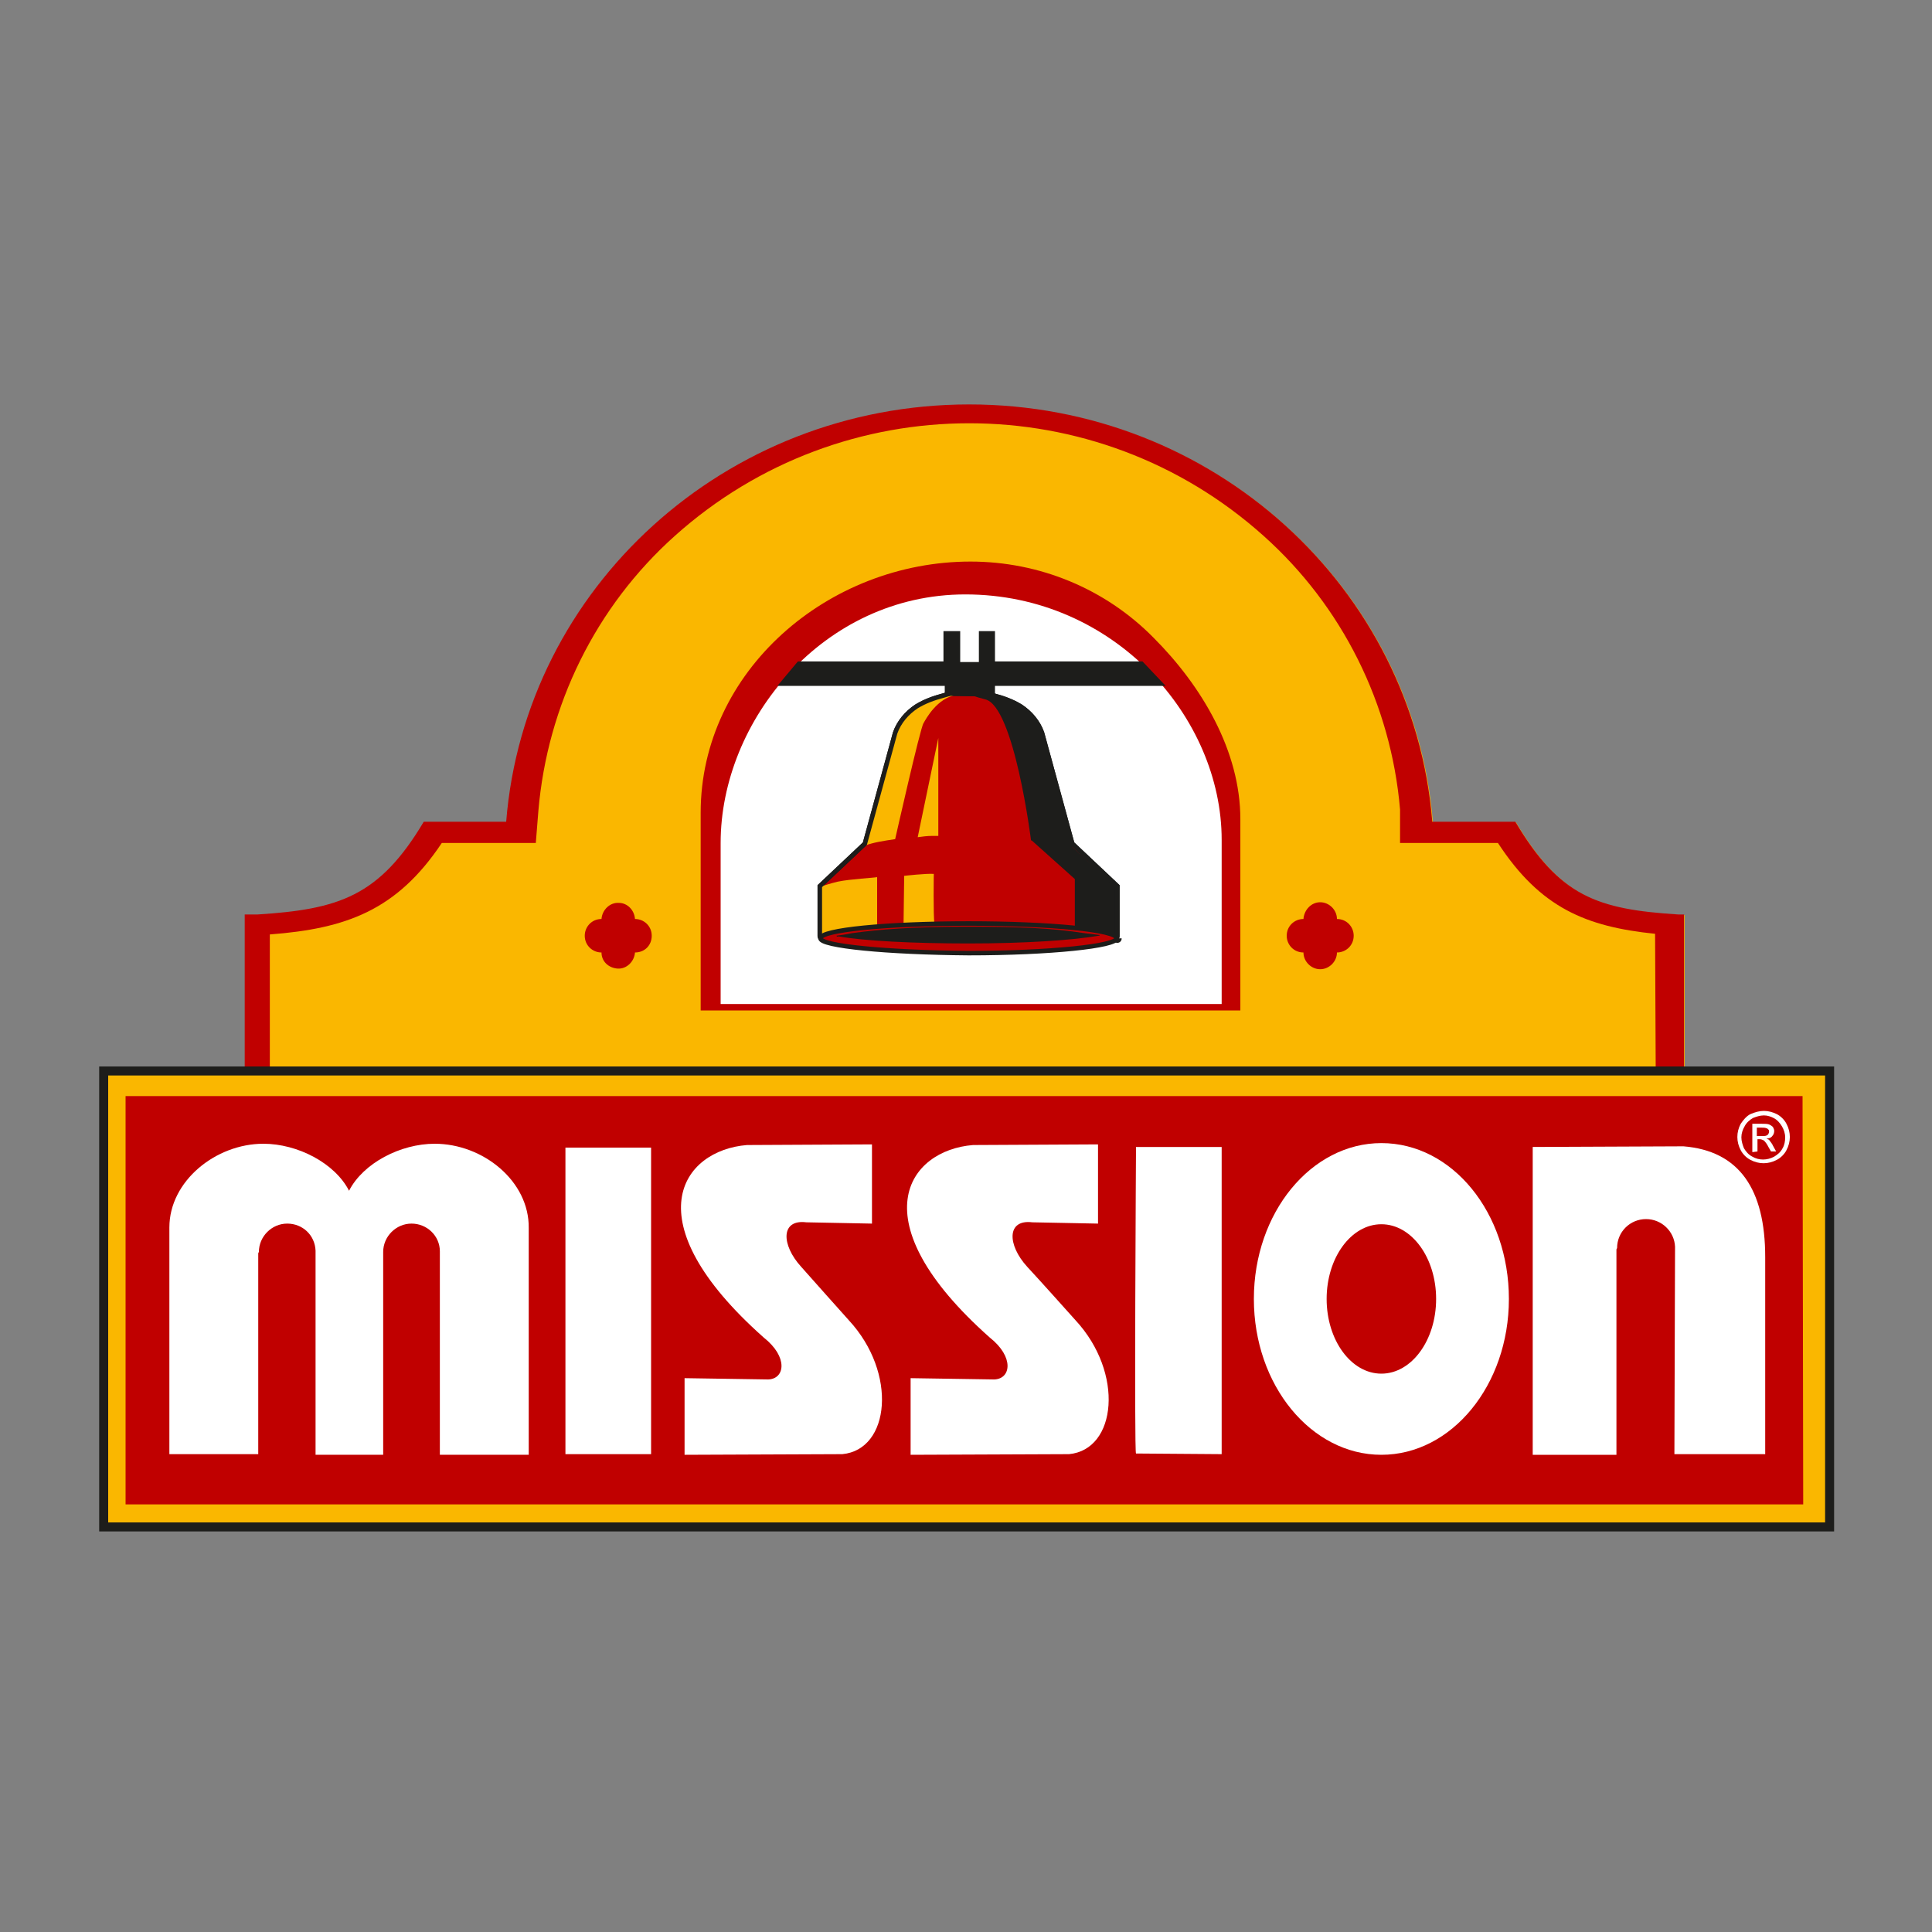
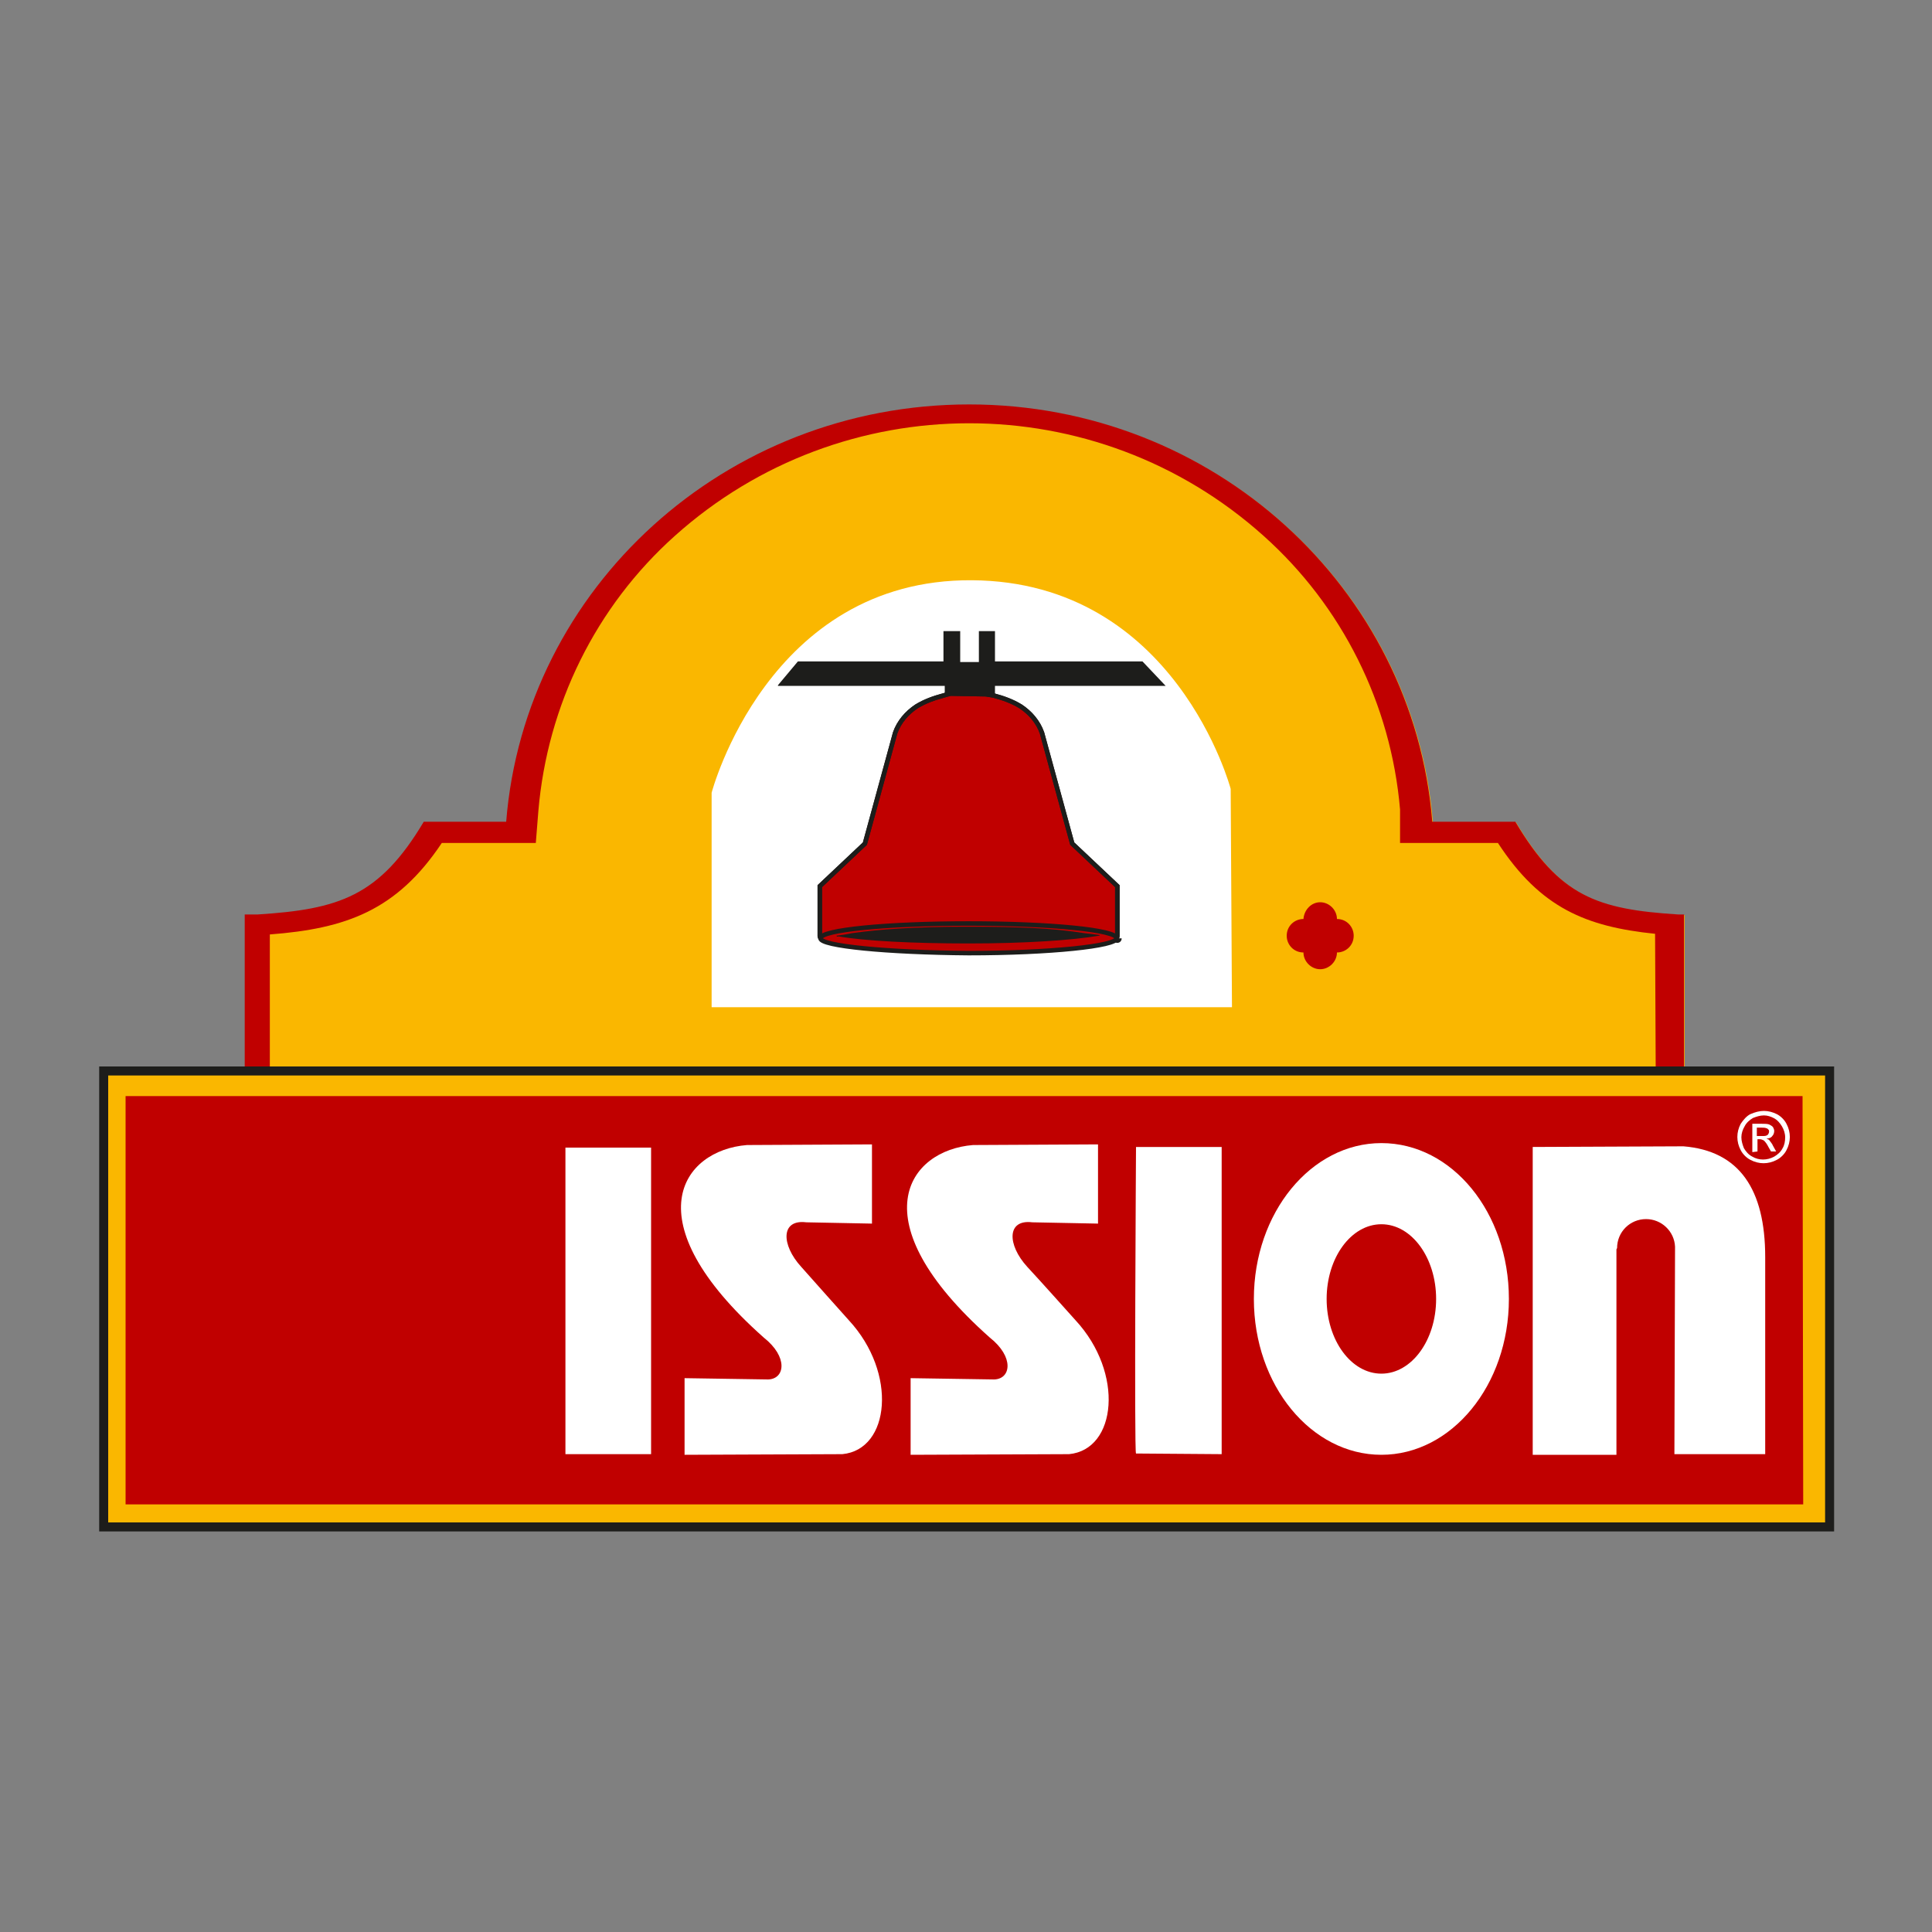
<svg xmlns="http://www.w3.org/2000/svg" xmlns:xlink="http://www.w3.org/1999/xlink" version="1.1" id="Capa_1" x="0px" y="0px" viewBox="0 0 300 300" style="enable-background:new 0 0 300 300;" xml:space="preserve">
  <rect x="0" y="0" width="300" height="300" fill="#808080" stroke="none" />
  <style type="text/css">
	.st0{fill:#FAB700;}
	.st1{fill:#C00000;}
	.st2{fill:#C00000;stroke:#C00000;stroke-width:1.8;stroke-miterlimit:3.86;}
	.st3{fill:none;stroke:#1D1D1B;stroke-width:1.4;stroke-miterlimit:3.86;}
	.st4{fill-rule:evenodd;clip-rule:evenodd;fill:#FFFFFF;}
	.st5{fill:#1D1D1B;}
	.st6{fill:none;stroke:#1D1D1B;stroke-width:1.34;stroke-miterlimit:3.86;}
	.st7{fill:#C00000;stroke:#1D1D1B;stroke-width:0.7;stroke-miterlimit:3.86;}
	.st8{clip-path:url(#SVGID_2_);}
	.st9{fill:none;stroke:#1D1D1B;stroke-width:0.7;stroke-miterlimit:3.86;}
	.st10{fill-rule:evenodd;clip-rule:evenodd;fill:#C00000;stroke:#1D1D1B;stroke-width:0.7;stroke-miterlimit:3.86;}
	.st11{fill:#FFFFFF;}
</style>
  <g>
    <path class="st0" d="M38.1,166.6l0-24.5h2c12.6-0.8,18.9-2.8,25.8-14.4l12.8,0c2.9-36.3,34-64.8,71.9-64.8s69,28.5,71.9,64.8   l12.9,0c6.9,11.6,12.7,13.6,25.3,14.4h0.9l0,24.5H38.1z" />
    <path class="st0" d="M284.1,237.2H15.9v-70.6H284L284.1,237.2z" />
-     <path class="st1" d="M98.6,142.7c1.4,0,2.6,1.1,2.6,2.6s-1.1,2.6-2.6,2.6c0,0,0,0,0,0h0c-0.1,1.4-1.3,2.6-2.7,2.5   c-1.4-0.1-2.5-1.1-2.5-2.5h0c-1.4,0-2.6-1.1-2.6-2.6c0-1.4,1.1-2.6,2.6-2.6c0,0,0,0,0,0h0c0.1-1.4,1.3-2.6,2.7-2.5   C97.4,140.2,98.5,141.3,98.6,142.7L98.6,142.7z" />
    <path class="st1" d="M202.4,142.7c-1.4,0-2.6,1.1-2.6,2.6c0,1.4,1.1,2.6,2.6,2.6c0,0,0,0,0,0h0c0,1.4,1.2,2.6,2.6,2.6   s2.6-1.2,2.6-2.6l0,0h0c1.4,0,2.6-1.1,2.6-2.6c0-1.4-1.1-2.6-2.6-2.6c0,0,0,0,0,0h0c0-1.4-1.2-2.6-2.6-2.6S202.5,141.3,202.4,142.7   L202.4,142.7z" />
    <polygon class="st2" points="262.2,171.1 279,171.1 279.1,232.7 20.4,232.7 20.4,171.1 37.7,171.1  " />
    <path class="st1" d="M257.1,166.6l-0.1-21.6c-10.7-1.1-17.8-4-24.4-14.1c0,0-15.2,0-15.2,0v-5.2c-1.4-16.4-9-31.6-21.2-42.5   c-26-23.3-65.4-23.3-91.4,0c-12.3,11-19.8,26.3-21.2,42.7l-0.4,5l-14.6,0c-7,10.5-14.9,13.3-26.7,14.2v21.4h-3.9l0-24.5h2   c12.6-0.8,18.9-2.8,25.8-14.4l12.8,0c2.9-36.3,34-64.8,71.9-64.8s69,28.5,71.9,64.8l12.9,0c6.9,11.6,12.7,13.6,25.3,14.4h0.9   l0,24.5L257.1,166.6z" />
    <rect x="16.1" y="166.3" class="st3" width="268" height="70.8" />
    <path class="st4" d="M273.9,172.5c0.7,0,1.4,0.2,2,0.5c0.6,0.3,1.2,0.9,1.5,1.5c0.7,1.3,0.7,2.8,0,4.1c-0.3,0.6-0.9,1.2-1.5,1.5   c-1.3,0.7-2.8,0.7-4.1,0c-0.6-0.3-1.2-0.9-1.5-1.5c-0.7-1.3-0.7-2.8,0-4.1c0.4-0.6,0.9-1.2,1.5-1.5   C272.5,172.7,273.2,172.5,273.9,172.5z M273.9,173.2c-0.6,0-1.2,0.2-1.7,0.4c-0.5,0.3-1,0.7-1.3,1.3c-0.3,0.5-0.5,1.1-0.5,1.7   c0,0.6,0.2,1.2,0.4,1.7c0.3,0.5,0.7,1,1.3,1.3c1,0.6,2.3,0.6,3.4,0c0.5-0.3,1-0.7,1.3-1.3c0.3-0.5,0.4-1.1,0.4-1.7   c0-0.6-0.2-1.2-0.5-1.7c-0.3-0.5-0.7-1-1.3-1.3C275,173.4,274.5,173.2,273.9,173.2z M272.1,178.9v-4.4h1.5c0.4,0,0.8,0,1.1,0.1   c0.2,0.1,0.4,0.2,0.6,0.4c0.1,0.2,0.2,0.4,0.2,0.6c0,0.3-0.1,0.6-0.3,0.8c-0.2,0.3-0.6,0.4-0.9,0.4c0.1,0.1,0.3,0.1,0.4,0.2   c0.2,0.3,0.5,0.6,0.6,0.9l0.5,0.9h-0.8l-0.4-0.7c-0.2-0.4-0.4-0.7-0.7-1c-0.2-0.1-0.4-0.2-0.6-0.2h-0.4v1.9L272.1,178.9z    M272.8,176.4h0.9c0.3,0,0.6,0,0.8-0.2c0.1-0.1,0.2-0.3,0.2-0.5c0-0.1,0-0.2-0.1-0.3c-0.1-0.1-0.2-0.2-0.3-0.2   c-0.2-0.1-0.5-0.1-0.7-0.1h-0.8L272.8,176.4z" />
    <path class="st4" d="M110.4,156.4h80.9l-0.2-33.9c0,0-8.5-32.2-40.2-32.4c-31.7-0.2-40.4,33-40.4,33V156.4z" />
-     <path class="st1" d="M113.1,156.9h-4.3v-30.7c0-22,19.8-39,41.9-39c10.7,0,20.9,4.2,28.4,11.8c7.5,7.5,13.5,17.6,13.5,28.2v29.7   H113.1l0-1h76.6v-25.5c0-18.9-16.6-38.1-39.8-38.1c-22.1,0-38,19.6-38,38.6v25h1.2L113.1,156.9z" />
    <g>
      <path class="st5" d="M120.8,106.4l3.1-3.7h22.6v-4.7h2.6v4.8h2.9v-4.8h2.5v4.7h22.9l3.6,3.8l-26.5,0v1.5c0,0.7-0.6,1.3-1.3,1.3    l0,0h-5.2c-0.7,0-1.3-0.6-1.3-1.3c0,0,0,0,0,0v-1.5H120.8z" />
      <path class="st6" d="M173.5,145.7C173.5,145.7,173.5,145.8,173.5,145.7" />
      <g>
        <g>
          <path class="st7" d="M153.1,107.8c0.6,0.1,1.2,0.2,1.2,0.2c1.5,0.4,2.9,0.9,4.2,1.7c1.5,1,2.7,2.4,3.3,4.1l4.7,17.2l7,6.6v7.8      c0,1.4-10.3,2.4-23.1,2.4s-23.1-1.1-23.1-2.4v-7.8l7-6.6l4.7-17.2c0.6-1.7,1.8-3.1,3.3-4.1c1.3-0.8,2.7-1.3,4.2-1.7      c0.3-0.1,0.7-0.2,1.1-0.3L153.1,107.8z" />
          <g>
            <defs>
-               <path id="SVGID_1_" d="M153.1,107.8c0.6,0.1,1.2,0.2,1.2,0.2c1.5,0.4,2.9,0.9,4.2,1.7c1.5,1,2.7,2.4,3.3,4.1l4.7,17.2l7,6.6        v7.8c0,1.4-10.3,2.4-23.1,2.4s-23.1-1.1-23.1-2.4v-7.8l7-6.6l4.7-17.2c0.6-1.7,1.8-3.1,3.3-4.1c1.3-0.8,2.7-1.3,4.2-1.7        c0.3-0.1,0.7-0.2,1.1-0.3L153.1,107.8z" />
-             </defs>
+               </defs>
            <clipPath id="SVGID_2_">
              <use xlink:href="#SVGID_1_" style="overflow:visible;" />
            </clipPath>
            <g class="st8">
              <g>
                <path class="st0" d="M148.5,107.9c-3,0.5-4.7,3.7-5.1,4.4c-0.5,0.7-4.4,18-4.4,18c-2,0.3-3.3,0.5-4.7,1         c0,0,3.8-16.8,5.9-19.7C143.2,107.7,150.1,107.7,148.5,107.9z" />
-                 <path class="st0" d="M145.7,114.6l0,15.2c-1.1,0-0.2,0-1,0c-0.7,0-1.5,0.1-2.2,0.2L145.7,114.6z" />
                <path class="st0" d="M129.1,144.8c-2,0.5-1.8,0.9-1.8,0.9l0-8c0,0,1.9-0.6,2.8-0.8c1.9-0.4,5.7-0.6,6.1-0.7v7.7         C136.3,143.9,130.6,144.4,129.1,144.8z" />
                <path class="st0" d="M145.1,143.5c0,0-4.8,0.2-4.8,0.2l0.1-7.7c0,0,3.5-0.4,4.6-0.3C145,135.7,144.9,142.1,145.1,143.5z" />
                <path class="st5" d="M152.8,107.7c0,0,5.5,0.7,8,4c2.2,2.8,5.6,19.1,5.7,19.8l6.9,6.3v8c0,0,0.1-0.3-1.1-0.7         c-0.8-0.3-5.4-0.9-5.4-0.9v-7.7l-6.7-6h-0.1c0,0-2.6-20.8-7.1-21.9c-3.5-0.9-1-0.6-1-0.7         C152.2,107.8,152.5,107.7,152.8,107.7z" />
              </g>
            </g>
          </g>
        </g>
        <path class="st9" d="M153.1,107.8c0.6,0.1,1.2,0.2,1.2,0.2c1.5,0.4,2.9,0.9,4.2,1.7c1.5,1,2.7,2.4,3.3,4.1l4.7,17.2l7,6.6v7.8     c0,1.4-10.3,2.4-23.1,2.4s-23.1-1.1-23.1-2.4v-7.8l7-6.6l4.7-17.2c0.6-1.7,1.8-3.1,3.3-4.1c1.3-0.8,2.7-1.3,4.2-1.7     c0.3-0.1,0.7-0.2,1.1-0.3L153.1,107.8z" />
      </g>
      <path class="st10" d="M127.4,145.7c0-1.3,10.3-2.3,23-2.3s23,1,23,2.3c0,1.2-10.3,2.3-23,2.3C137.7,147.9,127.4,146.9,127.4,145.7    z" />
      <path class="st5" d="M129.9,145.3c0.7-0.1,1.5-0.2,2.4-0.4c4.3-0.6,9.6-1,17.8-1c8.3,0,13.1,0.2,18.3,1c0.9,0.1,1.7,0.2,2.4,0.3    c-0.1,0.1-0.1,0.1-0.2,0.1c-4,0.7-11.5,1.2-20.2,1.2s-16.3-0.4-20.2-1.1C130,145.5,129.9,145.4,129.9,145.3z" />
    </g>
    <g>
      <rect x="87.8" y="178.2" class="st11" width="13.3" height="47.6" />
      <path class="st4" d="M189.7,225.8v-47.7h-13.3c0,0-0.3,47.6,0,47.6L189.7,225.8z" />
      <path class="st4" d="M238,178.1v47.8h13V194l0.1-0.2c0-2.5,2-4.5,4.5-4.5c2.4,0,4.4,1.9,4.5,4.3l-0.1,32.2h14.1v-30.6    c0-10.5-4-16.5-12.7-17.2L238,178.1z" />
-       <path class="st4" d="M67.5,177.6c-5.3,0-11.1,3-13.3,7.3c-2.2-4.3-8-7.3-13.3-7.3c-7.4,0-14.6,5.8-14.6,13v35.2h13.8v-31.2    l0.1-0.2c0-2.4,2-4.4,4.4-4.4c0,0,0,0,0,0c2.4,0,4.3,1.8,4.4,4.2v31.7h10.5v-31.5c0-2.4,2-4.4,4.4-4.4c2.4,0,4.4,1.9,4.4,4.3    c0,0,0,0,0,0v31.6h13.8v-35.2C82.2,183.4,75,177.6,67.5,177.6z" />
      <path class="st4" d="M130.8,225.8c7.4-0.7,8.6-12.6,1-20.8c-1.8-2-5-5.6-7.4-8.3c-3.1-3.4-3.2-7.4,0.8-6.9l10.2,0.2l0-12.3    l-19.4,0.1c-10.1,0.8-17.9,11.7,2.6,29.9c3.8,3,3.3,6.4,0.7,6.5l-13-0.2v11.9L130.8,225.8z" />
      <path class="st4" d="M166,225.8c7.4-0.7,8.6-12.6,1-20.8c-1.8-2-5-5.6-7.5-8.3c-3.1-3.4-3.2-7.4,0.8-6.9l10.2,0.2l0-12.3    l-19.4,0.1c-10.1,0.8-17.9,11.7,2.6,29.9c3.8,3,3.3,6.4,0.7,6.5l-13-0.2v11.9L166,225.8z" />
      <path class="st4" d="M214.5,225.9c10.9,0,19.8-10.8,19.8-24.2c0-13.4-8.8-24.2-19.8-24.2c-10.9,0-19.8,10.8-19.8,24.2    S203.6,225.9,214.5,225.9z M206,201.7c0-6.4,3.8-11.6,8.5-11.6s8.5,5.2,8.5,11.6c0,6.4-3.8,11.6-8.5,11.6    C209.8,213.3,206,208.1,206,201.7z" />
    </g>
  </g>
  <g>
</g>
  <g>
</g>
  <g>
</g>
  <g>
</g>
  <g>
</g>
  <g>
</g>
  <g>
</g>
  <g>
</g>
  <g>
</g>
  <g>
</g>
  <g>
</g>
  <g>
</g>
  <g>
</g>
  <g>
</g>
  <g>
</g>
</svg>